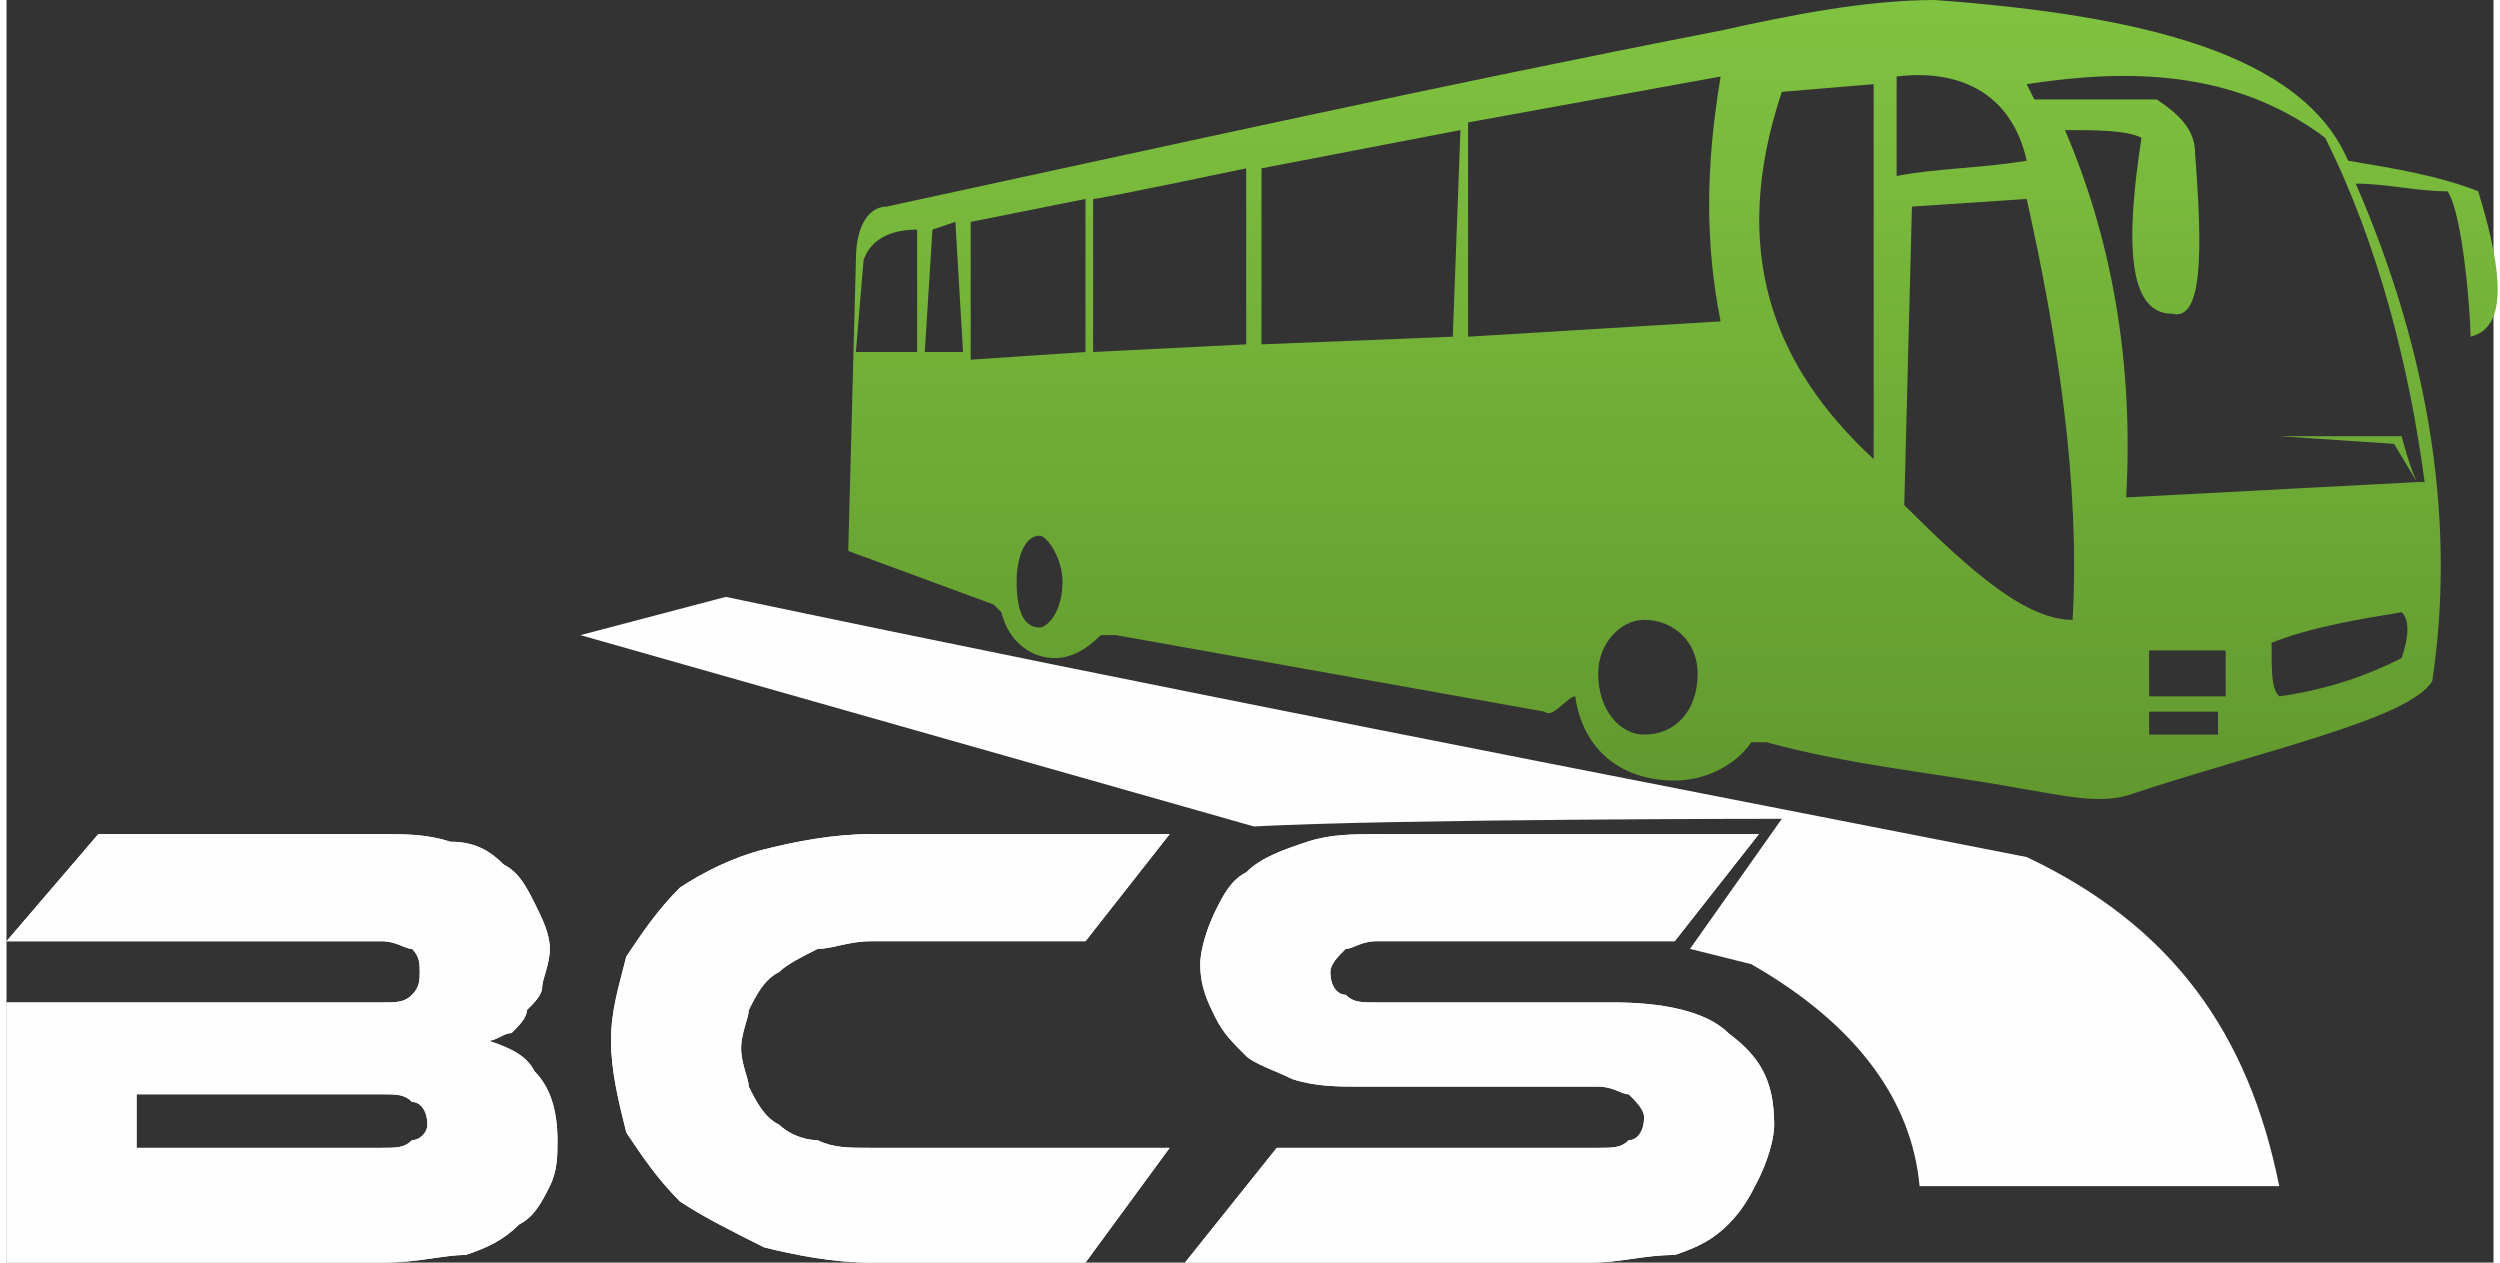
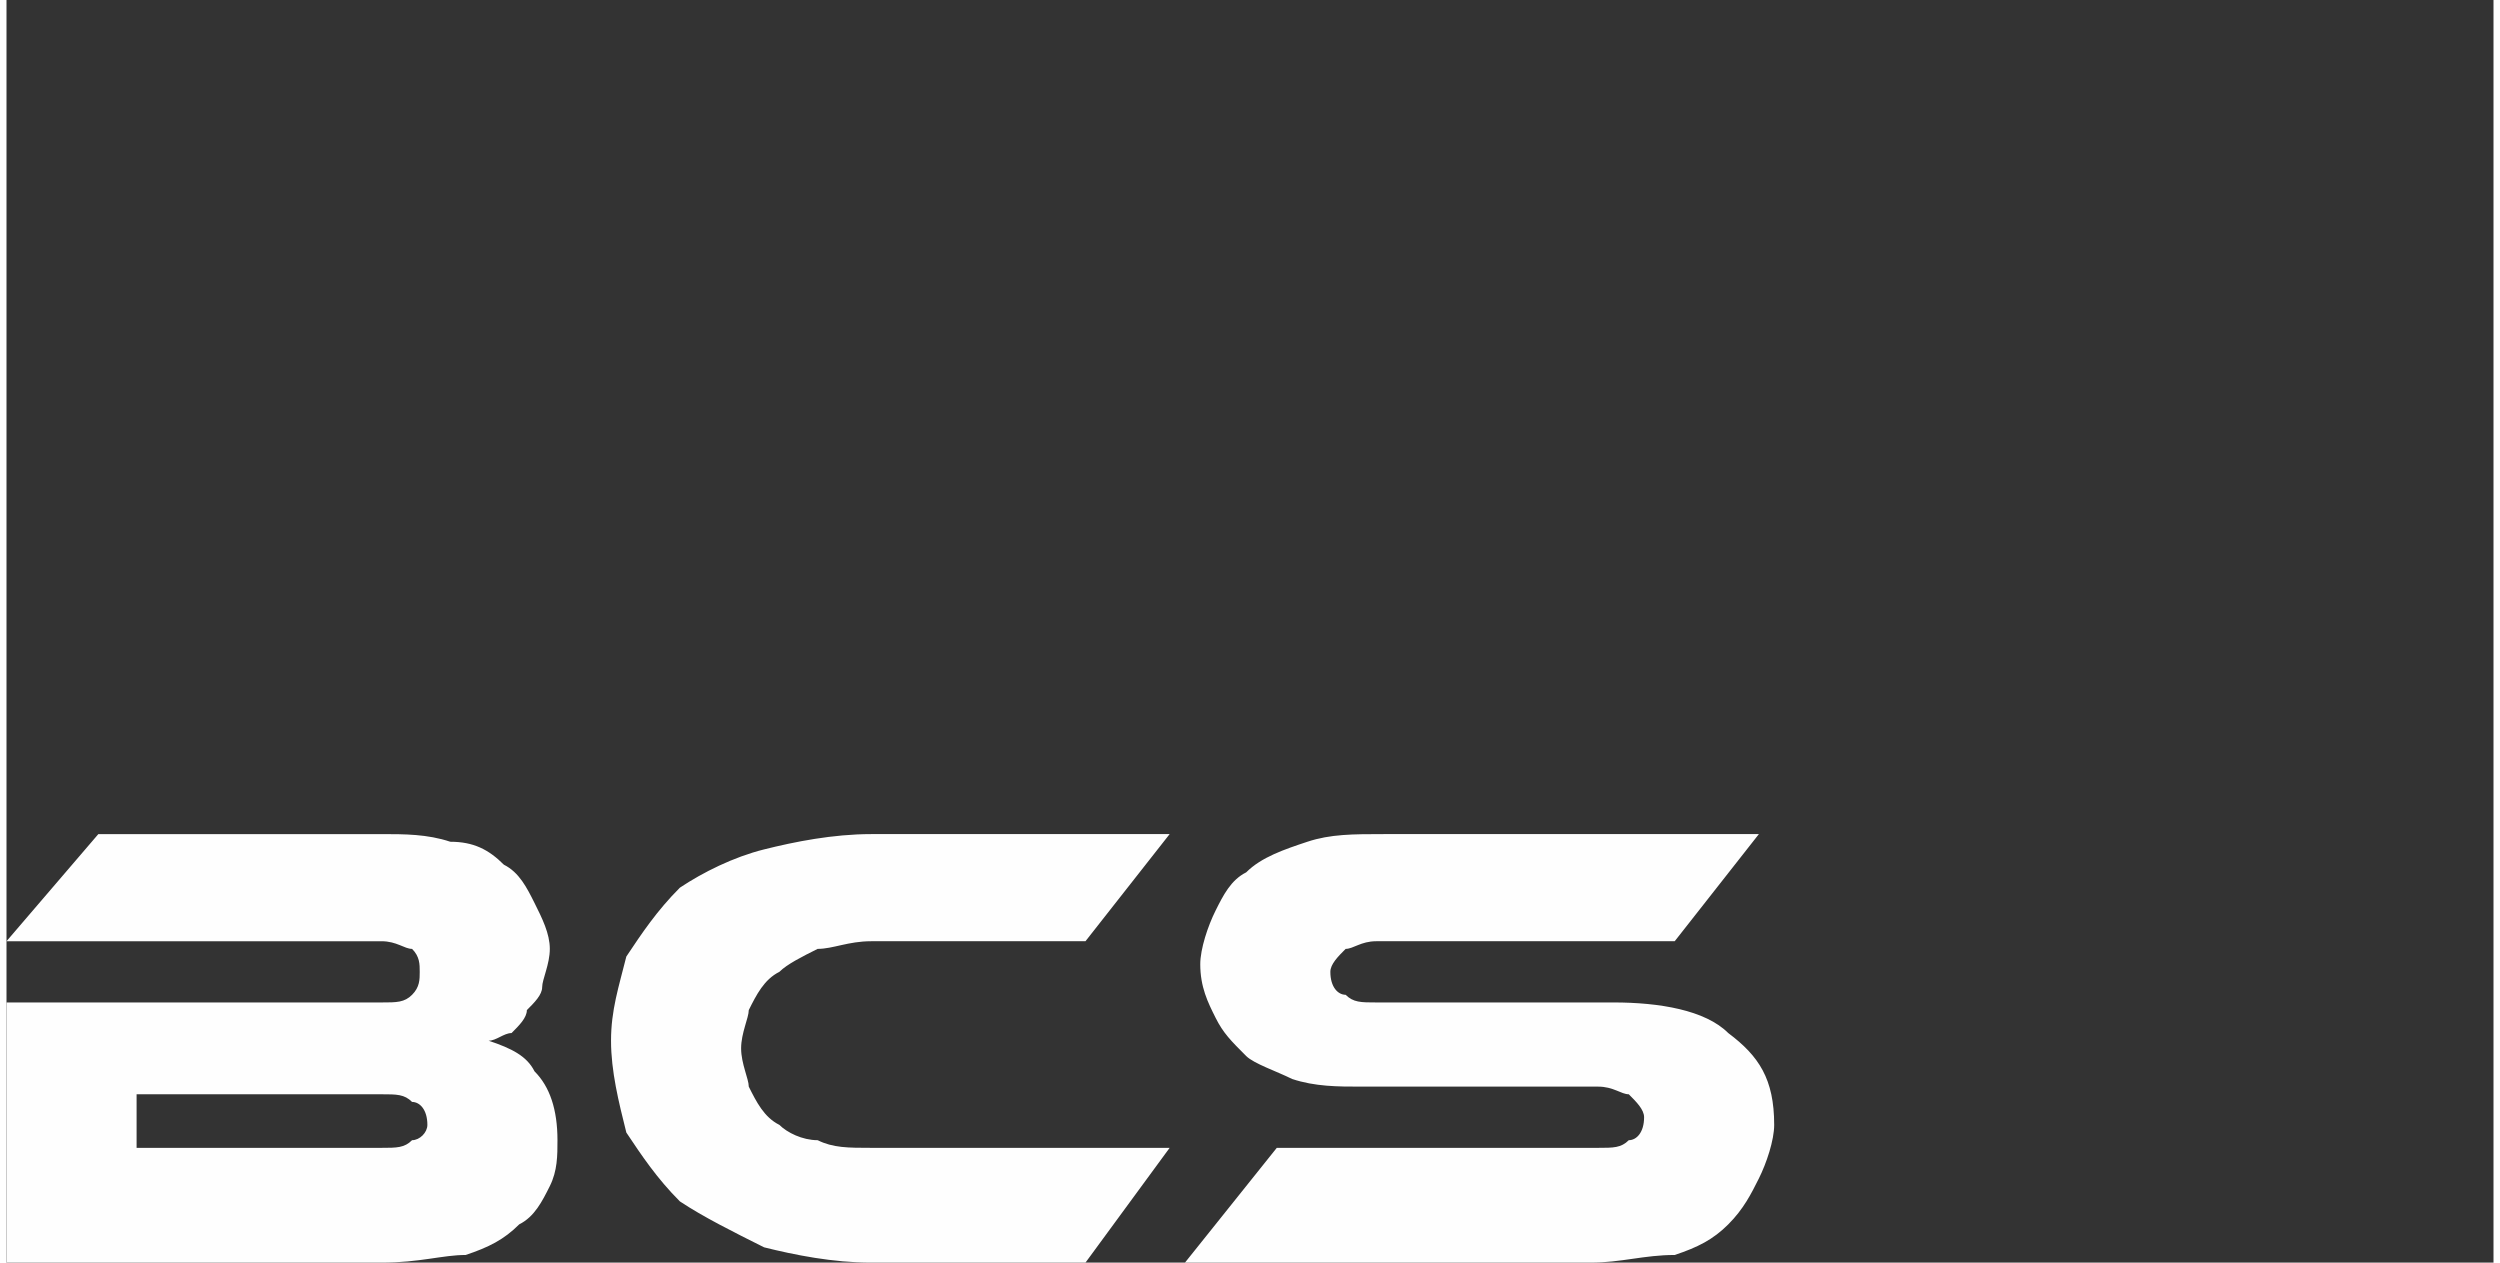
<svg xmlns="http://www.w3.org/2000/svg" xml:space="preserve" width="99px" height="50px" version="1.1" style="shape-rendering:geometricPrecision; text-rendering:geometricPrecision; image-rendering:optimizeQuality; fill-rule:evenodd; clip-rule:evenodd" viewBox="0 0 32500 16500">
  <rect x="0" y="0" width="32500" height="16500" fill="#333333" stroke="none" />
  <defs>
    <style type="text/css">
   
    .fil1 {fill:#FEFEFE}
    .fil0 {fill:url(#id0)}
   
  </style>
    <linearGradient id="id0" gradientUnits="userSpaceOnUse" x1="21700" y1="10400" x2="21700" y2="0">
      <stop offset="0" style="stop-opacity:1; stop-color:#62992F" />
      <stop offset="1" style="stop-opacity:1; stop-color:#80C340" />
    </linearGradient>
  </defs>
  <g id="Layer_x0020_1">
-     <path class="fil0" d="M22400 400c-3600,700 -7200,1500 -10900,2300 -200,0 -400,200 -400,700l-100 3800 1900 700 100 100c100,400 400,600 700,600 200,0 400,-100 600,-300l200 0 5600 1000c100,100 300,-200 400,-200l0 0c100,700 600,1100 1300,1100 400,0 800,-200 1000,-500 100,0 100,0 200,0 1100,300 2200,400 3300,600 600,100 1000,200 1400,100 1800,-600 3700,-1000 4000,-1500 300,-2000 0,-4200 -1000,-6500 400,0 800,100 1200,100 200,300 300,1600 300,1900 400,-100 500,-600 100,-1900 -500,-200 -1100,-300 -1700,-400 -600,-1400 -2700,-1900 -5400,-2100 -900,0 -1900,200 -2800,400l0 0zm-8900 6600c-200,0 -300,300 -300,600 0,400 100,600 300,600 100,0 300,-200 300,-600 0,-300 -200,-600 -300,-600zm7900 1100c-300,0 -600,300 -600,700 0,500 300,800 600,800 400,0 700,-300 700,-800 0,-400 -300,-700 -700,-700zm-9500 -5100l0 1600 -800 0 100 -1200c100,-300 400,-400 700,-400zm500 -100l-300 100 -100 1600 500 0 -100 -1700 0 0zm1700 1700l-1500 100 0 -1800 1500 -300 0 2000zm2100 -100l-2000 100c0,0 0,-2000 0,-2000 100,0 2000,-400 2000,-400l0 2300 0 0zm2700 -100l-2500 100 0 -2300 2600 -500 -100 2700zm3500 -3400c-200,1200 -200,2200 0,3200l-3300 200 0 -2800c1100,-200 2200,-400 3300,-600zm2000 100l0 4900c-1300,-1200 -1900,-2700 -1200,-4800l1200 -100zm300 1200c500,-100 1100,-100 1700,-200 -200,-900 -900,-1200 -1700,-1100l0 1300zm100 4300c900,900 1600,1500 2200,1500 100,-1800 -200,-3700 -600,-5500l-1500 100 -100 3900zm6700 -300c-100,-200 -200,-600 -200,-600l-1600 0 1500 100 300 500 -3800 200c100,-1800 -200,-3400 -800,-4800 400,0 800,0 1000,100 -200,1300 -200,2300 400,2300 400,100 400,-800 300,-2100 0,-300 -200,-500 -500,-700 -500,0 -1000,0 -1600,0l-100 -200c1300,-200 2700,-200 3900,700 700,1400 1100,3000 1300,4500l-100 0 0 0zm-2600 3000l-900 0 0 300 900 0 0 -300zm100 -800l-1000 0 0 600 1000 0 0 -600zm2300 100c-400,200 -900,400 -1600,500 -100,-100 -100,-300 -100,-700 500,-200 1100,-300 1700,-400 100,100 100,300 0,600l0 0 0 0z" />
-     <path class="fil1" d="M9400 7800c5700,1200 11400,2300 17000,3400 1900,900 2900,2300 3300,4300l-4700 0c-100,-1100 -800,-2100 -2200,-2900l-800 -200 1200 -1700c0,0 -5000,0 -6900,100l-8800 -2500 1900 -500 0 0z" />
-     <path class="fil1" d="M6300 13600c300,100 500,200 600,400 200,200 300,500 300,900 0,200 0,400 -100,600 -100,200 -200,400 -400,500 -200,200 -400,300 -700,400 -300,0 -600,100 -1100,100l-4900 0 0 -3400 4900 0c200,0 300,0 400,-100 100,-100 100,-200 100,-300 0,-100 0,-200 -100,-300 -100,0 -200,-100 -400,-100l-4900 0 1200 -1400 3700 0c300,0 600,0 900,100 300,0 500,100 700,300 200,100 300,300 400,500 100,200 200,400 200,600 0,200 -100,400 -100,500 0,100 -100,200 -200,300 0,100 -100,200 -200,300 -100,0 -200,100 -300,100l0 0zm-4600 700l0 700 3200 0c200,0 300,0 400,-100 100,0 200,-100 200,-200 0,-200 -100,-300 -200,-300 -100,-100 -200,-100 -400,-100l-3200 0zm13500 700l-1100 1500 -2800 0c-500,0 -1000,-100 -1400,-200 -400,-200 -800,-400 -1100,-600 -300,-300 -500,-600 -700,-900 -100,-400 -200,-800 -200,-1200 0,-400 100,-700 200,-1100 200,-300 400,-600 700,-900 300,-200 700,-400 1100,-500 400,-100 900,-200 1400,-200l3900 0 -1100 1400 -2800 0c-300,0 -500,100 -700,100 -200,100 -400,200 -500,300 -200,100 -300,300 -400,500 0,100 -100,300 -100,500 0,200 100,400 100,500 100,200 200,400 400,500 100,100 300,200 500,200 200,100 400,100 700,100l3900 0 0 0zm5800 -1900c600,0 1200,100 1500,400 400,300 600,600 600,1200 0,200 -100,500 -200,700 -100,200 -200,400 -400,600 -200,200 -400,300 -700,400 -400,0 -700,100 -1100,100l-5300 0 1200 -1500 4200 0c200,0 300,0 400,-100 100,0 200,-100 200,-300 0,-100 -100,-200 -200,-300 -100,0 -200,-100 -400,-100l-3100 0c-300,0 -600,0 -900,-100 -200,-100 -500,-200 -600,-300 -200,-200 -300,-300 -400,-500 -100,-200 -200,-400 -200,-700 0,-200 100,-500 200,-700 100,-200 200,-400 400,-500 200,-200 500,-300 800,-400 300,-100 600,-100 1000,-100l4900 0 -1100 1400 -3900 0c-200,0 -300,100 -400,100 -100,100 -200,200 -200,300 0,200 100,300 200,300 100,100 200,100 400,100l3100 0 0 0z" />
    <path class="fil1" d="M6300 13600c300,100 500,200 600,400 200,200 300,500 300,900 0,200 0,400 -100,600 -100,200 -200,400 -400,500 -200,200 -400,300 -700,400 -300,0 -600,100 -1100,100l-4900 0 0 -3400 4900 0c200,0 300,0 400,-100 100,-100 100,-200 100,-300 0,-100 0,-200 -100,-300 -100,0 -200,-100 -400,-100l-4900 0 1200 -1400 3700 0c300,0 600,0 900,100 300,0 500,100 700,300 200,100 300,300 400,500 100,200 200,400 200,600 0,200 -100,400 -100,500 0,100 -100,200 -200,300 0,100 -100,200 -200,300 -100,0 -200,100 -300,100l0 0zm-4600 700l0 700 3200 0c200,0 300,0 400,-100 100,0 200,-100 200,-200 0,-200 -100,-300 -200,-300 -100,-100 -200,-100 -400,-100l-3200 0zm13500 700l-1100 1500 -2800 0c-500,0 -1000,-100 -1400,-200 -400,-200 -800,-400 -1100,-600 -300,-300 -500,-600 -700,-900 -100,-400 -200,-800 -200,-1200 0,-400 100,-700 200,-1100 200,-300 400,-600 700,-900 300,-200 700,-400 1100,-500 400,-100 900,-200 1400,-200l3900 0 -1100 1400 -2800 0c-300,0 -500,100 -700,100 -200,100 -400,200 -500,300 -200,100 -300,300 -400,500 0,100 -100,300 -100,500 0,200 100,400 100,500 100,200 200,400 400,500 100,100 300,200 500,200 200,100 400,100 700,100l3900 0 0 0zm5800 -1900c600,0 1200,100 1500,400 400,300 600,600 600,1200 0,200 -100,500 -200,700 -100,200 -200,400 -400,600 -200,200 -400,300 -700,400 -400,0 -700,100 -1100,100l-5300 0 1200 -1500 4200 0c200,0 300,0 400,-100 100,0 200,-100 200,-300 0,-100 -100,-200 -200,-300 -100,0 -200,-100 -400,-100l-3100 0c-300,0 -600,0 -900,-100 -200,-100 -500,-200 -600,-300 -200,-200 -300,-300 -400,-500 -100,-200 -200,-400 -200,-700 0,-200 100,-500 200,-700 100,-200 200,-400 400,-500 200,-200 500,-300 800,-400 300,-100 600,-100 1000,-100l4900 0 -1100 1400 -3900 0c-200,0 -300,100 -400,100 -100,100 -200,200 -200,300 0,200 100,300 200,300 100,100 200,100 400,100l3100 0 0 0z" />
  </g>
</svg>